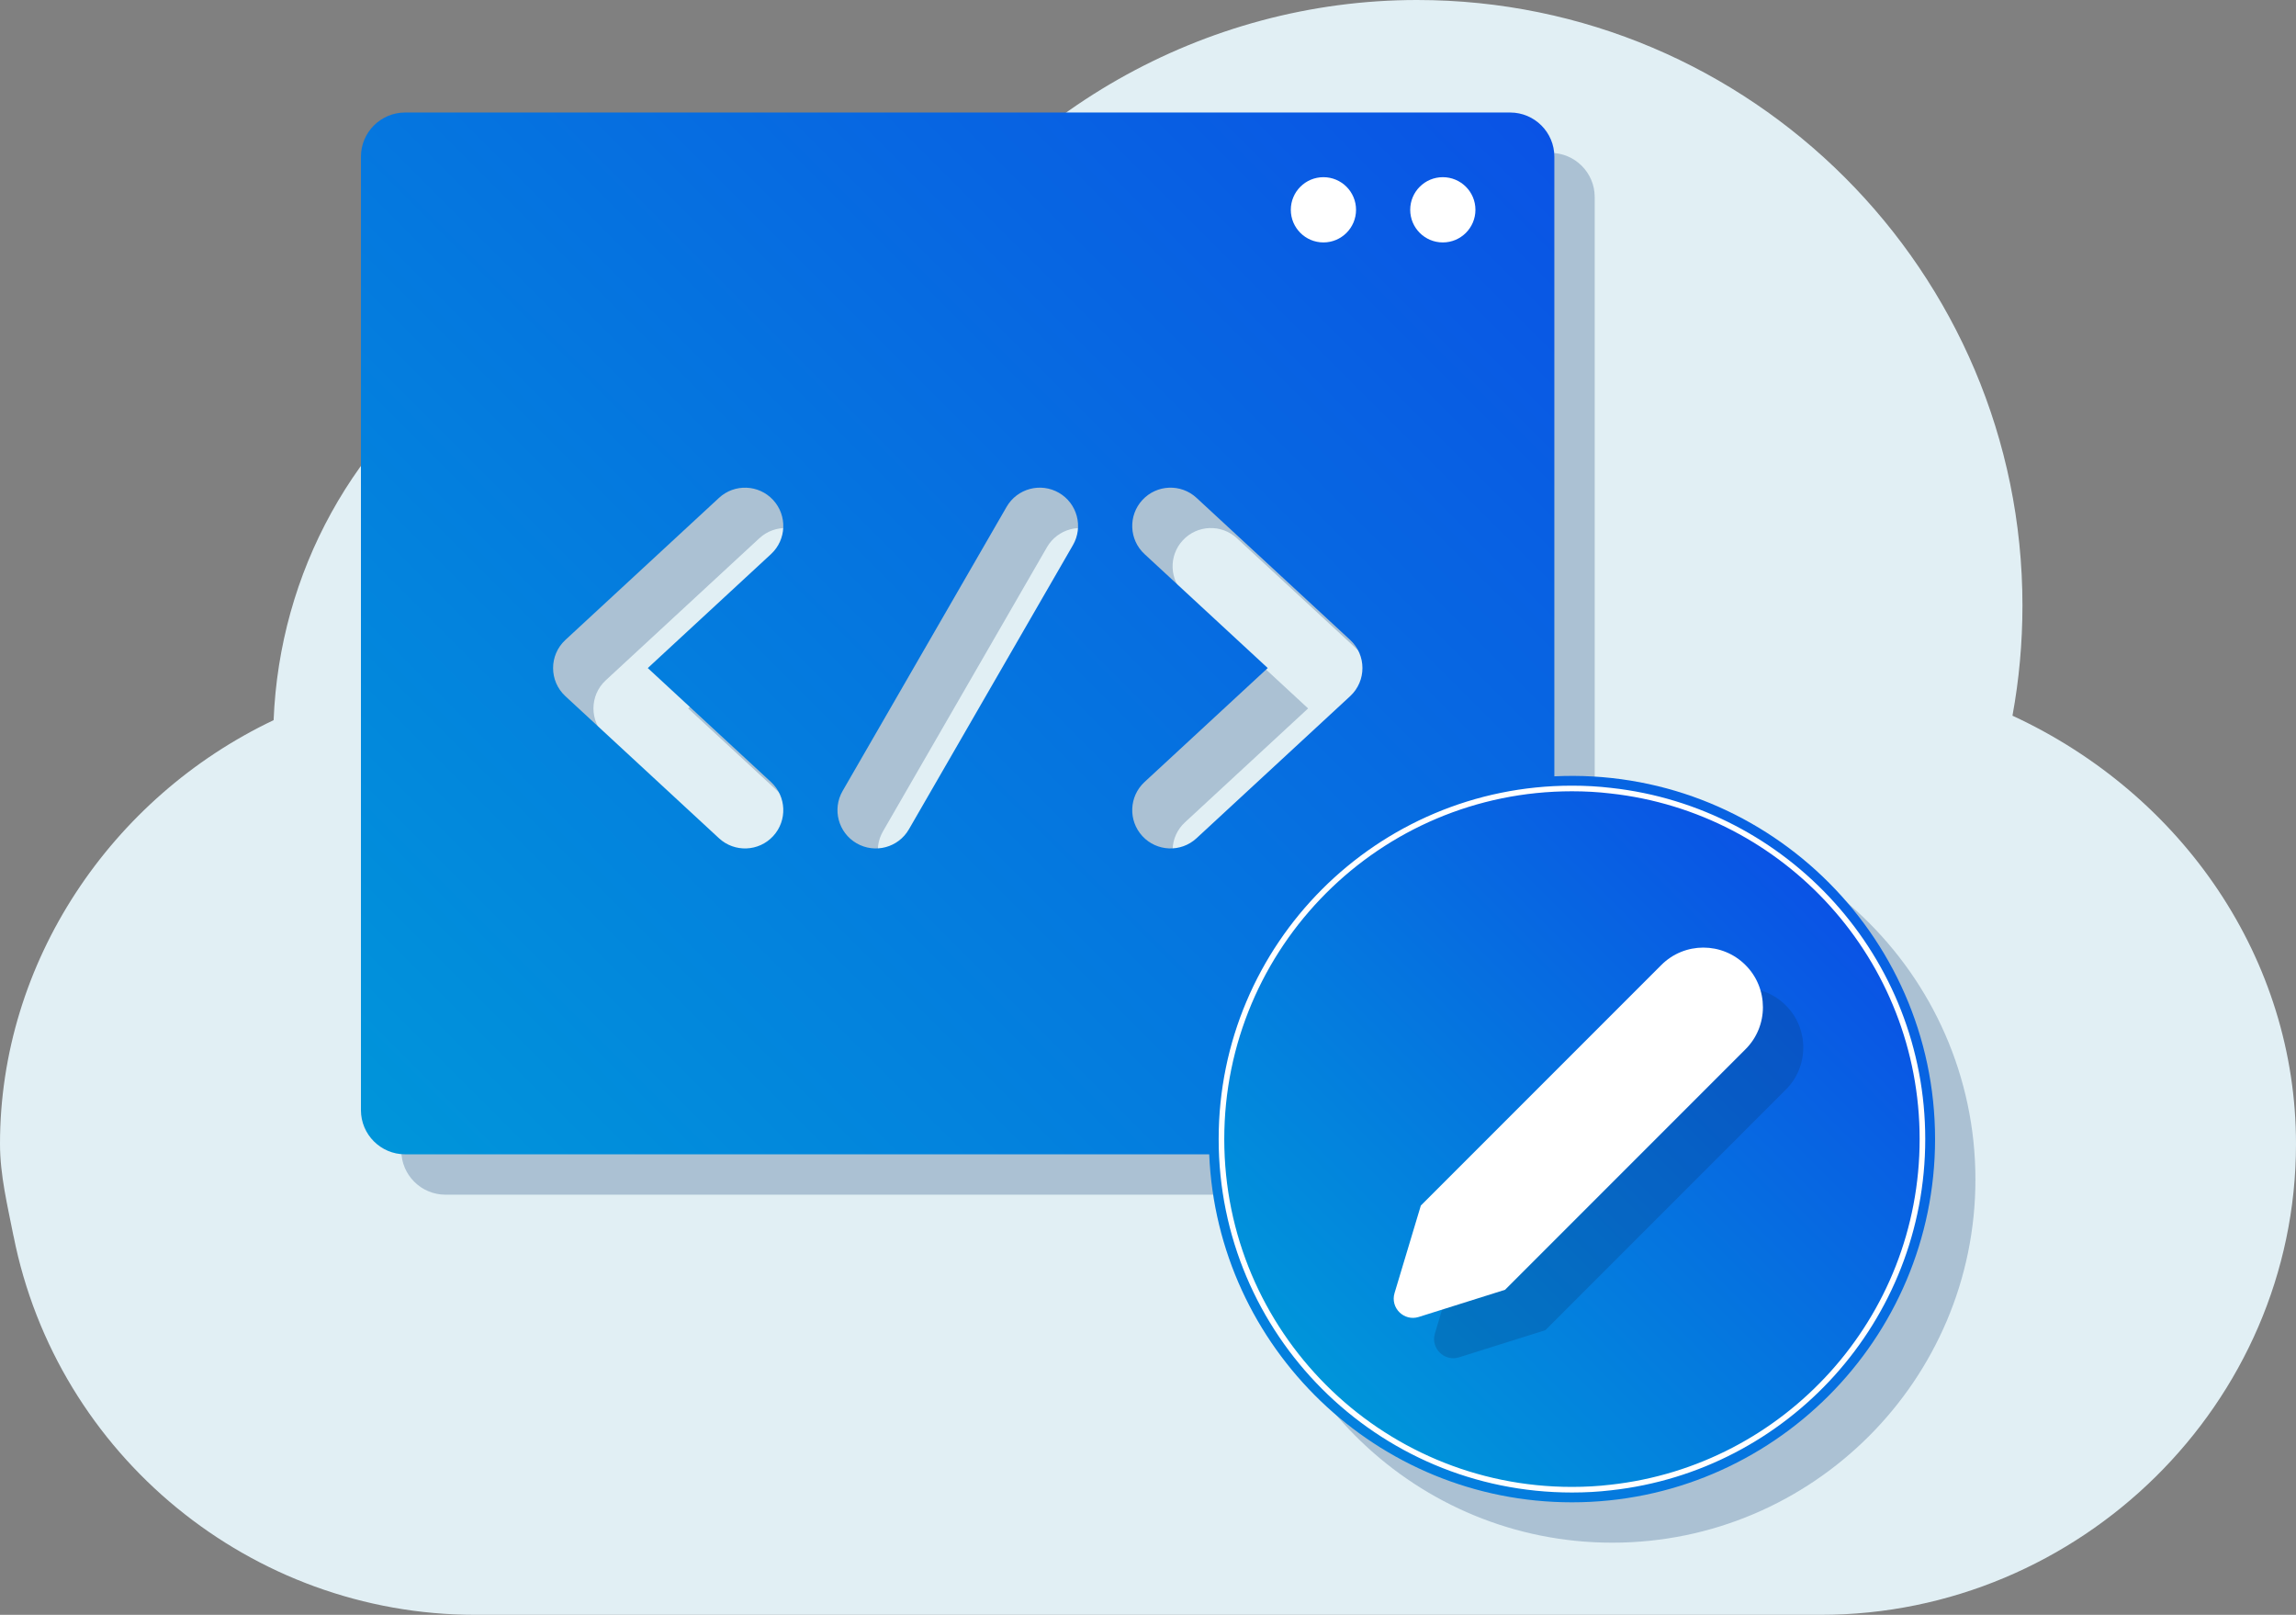
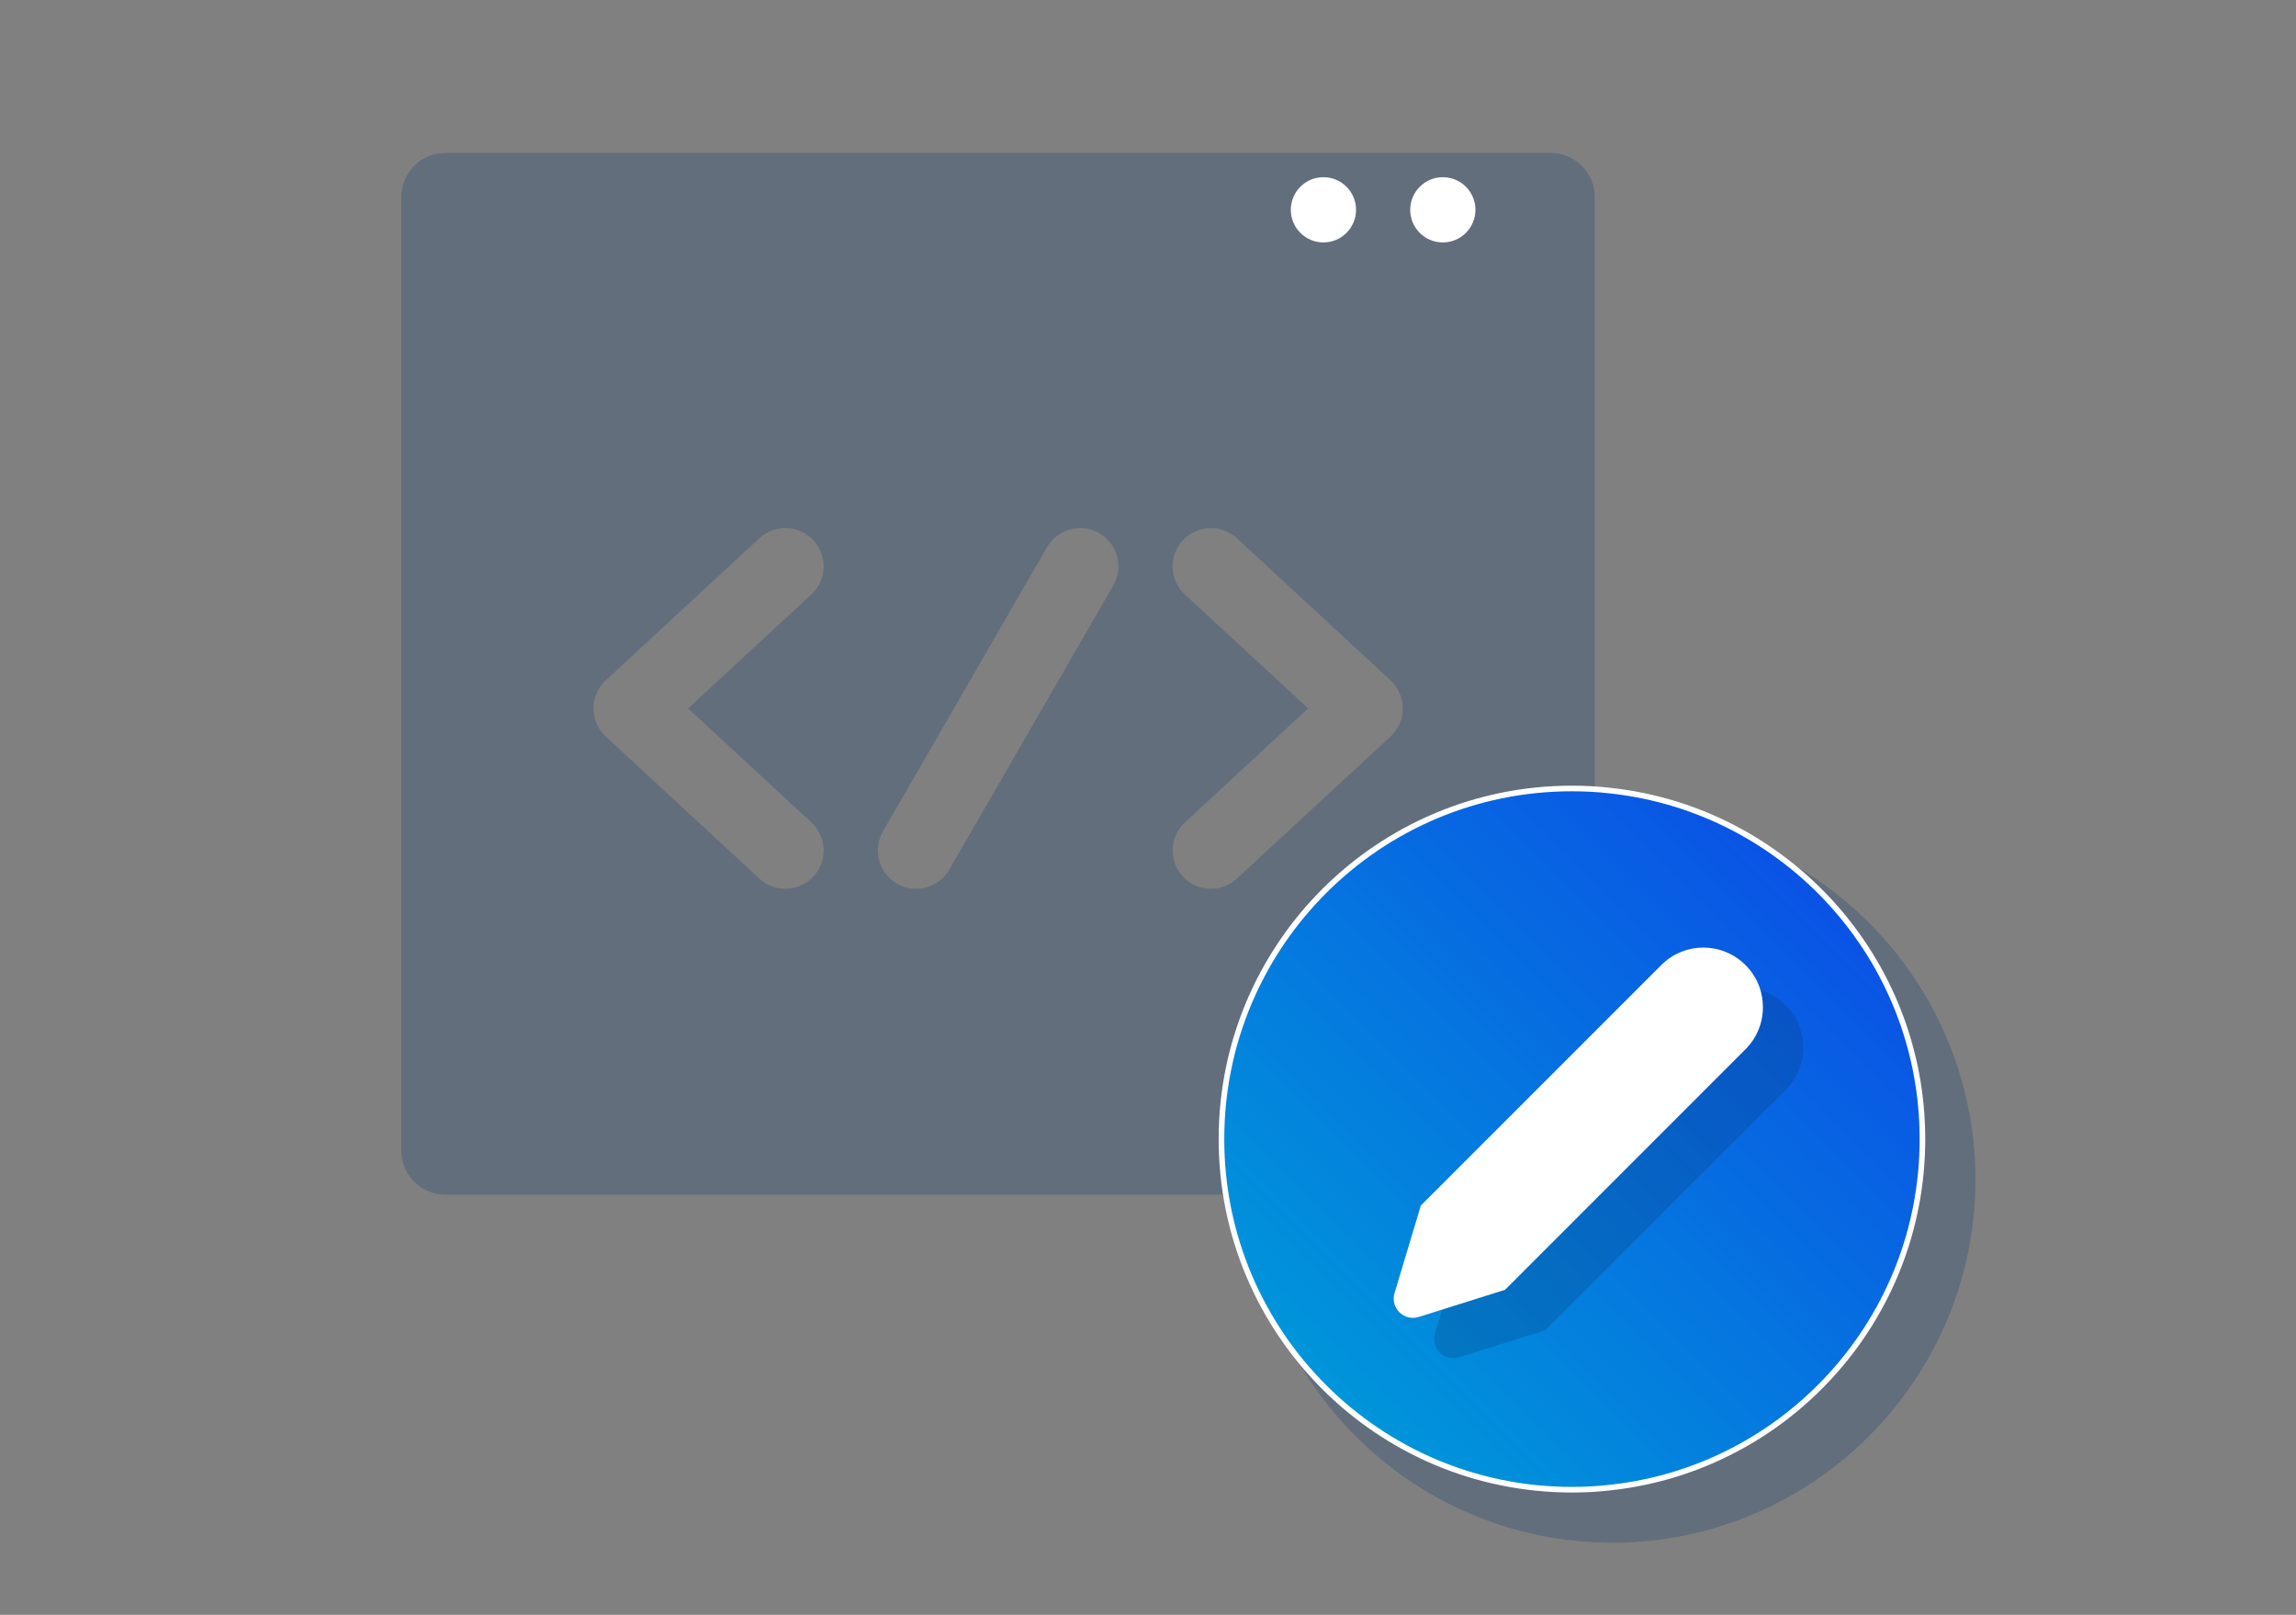
<svg xmlns="http://www.w3.org/2000/svg" version="1.1" id="Layer_1" x="0px" y="0px" width="409.608px" height="288.006px" viewBox="0 0 409.608 288.006" enable-background="new 0 0 409.608 288.006" xml:space="preserve">
  <rect x="0" y="0" width="409.608" height="288.006" fill="#808080" stroke="none" />
-   <path fill="#E1EFF4" d="M359.026,127.644c1.185-6.446,1.781-13.021,1.781-19.642C360.807,48.446,312.361,0,252.805,0  c-38.017,0-73.255,20.251-92.615,52.431c-26.133-8.473-52.946-4.84-75.037,10.383c-22.09,15.211-35.274,39.294-36.341,65.626  C19.773,142.233,0,171.601,0,204.005c0,5.625,1.363,11.109,2.405,16.429l0.012,0.013c7.759,39.152,42.411,67.56,82.385,67.56  h240.004c46.314,0,84.802-37.688,84.802-84.001C409.608,171.25,389.566,141.764,359.026,127.644z" />
  <g>
    <g opacity="0.25">
      <path fill="#083770" d="M284.498,145.657c0-10.257,0-99.692,0-110.514c0-4.342-3.533-7.875-7.874-7.875    c-2.385,0-195.268,0-197.157,0c-4.341,0-7.875,3.533-7.875,7.875v170.055c0,4.345,3.534,7.875,7.875,7.875h143.458    c1.43,34.467,29.901,62.066,64.711,62.066c35.722,0,64.782-29.062,64.782-64.78C352.417,173.569,321.593,143.875,284.498,145.657z     M144.747,146.673c2.771,2.561,2.94,6.885,0.378,9.653c-2.563,2.773-6.884,2.936-9.653,0.378l-27.406-25.341    c-2.922-2.699-2.927-7.326,0-10.031l27.406-25.339c2.771-2.562,7.093-2.393,9.653,0.378c2.562,2.769,2.393,7.09-0.378,9.652    l-21.982,20.325L144.747,146.673z M198.613,104.42l-29.261,50.683c-1.885,3.268-6.062,4.388-9.332,2.5    c-3.267-1.886-4.386-6.063-2.5-9.33l29.26-50.682c1.888-3.265,6.062-4.386,9.332-2.5    C199.38,96.979,200.499,101.156,198.613,104.42z M220.661,156.702c-2.77,2.561-7.091,2.396-9.654-0.375    c-2.562-2.771-2.392-7.093,0.379-9.653l21.981-20.326l-21.981-20.325c-2.771-2.56-2.94-6.881-0.379-9.652    c2.561-2.769,6.883-2.94,9.654-0.378l27.407,25.339c2.921,2.7,2.926,7.327,0,10.033L220.661,156.702z M287.638,270.638    c-33.083,0-60.032-26.807-60.276-59.826h49.283c3.105,0,5.624-2.518,5.624-5.624v-54.869c1.771-0.156,3.56-0.241,5.369-0.241    c33.239,0,60.28,27.041,60.28,60.281C347.918,243.6,320.875,270.638,287.638,270.638z" />
      <path fill="#083770" stroke="#083770" stroke-miterlimit="10" d="M350.166,210.361c0,32.178-24.311,58.693-55.587,62.135    c-2.271,0.271-4.589,0.394-6.94,0.394c-34.537,0-62.528-27.999-62.528-62.528c0-34.535,27.991-62.538,62.528-62.538    c2.352,0,4.669,0.125,6.94,0.396C325.853,151.66,350.166,178.176,350.166,210.361z" />
      <path fill="#083770" d="M325.794,186.517c-4.152-4.151-10.879-4.151-15.022,0l-3.589,3.589l0,0l-39.011,39.011l-0.295,0.295    l-4.69,15.612c-0.789,2.638,1.691,5.082,4.316,4.257l15.397-4.846l0.183-0.181l38.628-38.631l4.083-4.084    c2.081-2.07,3.112-4.785,3.112-7.507C328.907,191.313,327.875,188.59,325.794,186.517z" />
      <path fill="#083770" d="M318.594,179.317c-4.152-4.151-10.879-4.151-15.022,0l-3.589,3.589l0,0l-39.011,39.011l-0.295,0.295    l-4.69,15.612c-0.789,2.638,1.691,5.082,4.316,4.257l15.397-4.846l0.183-0.181l38.628-38.631l4.083-4.084    c2.081-2.07,3.112-4.785,3.112-7.507C321.707,184.113,320.675,181.39,318.594,179.317z" />
      <path fill="#083770" d="M249.12,44.62c0,3.215-2.604,5.819-5.818,5.819c-3.213,0-5.819-2.604-5.819-5.819    c0-3.212,2.606-5.818,5.819-5.818C246.516,38.801,249.12,41.407,249.12,44.62z" />
      <path fill="#083770" d="M270.418,44.62c0,3.215-2.606,5.819-5.819,5.819c-3.214,0-5.817-2.604-5.817-5.819    c0-3.212,2.604-5.818,5.817-5.818C267.812,38.801,270.418,41.407,270.418,44.62z" />
    </g>
    <g>
      <g>
        <linearGradient id="SVGID_1_" gradientUnits="userSpaceOnUse" x1="97.629" y1="234.493" x2="292.366" y2="39.755">
          <stop offset="0" style="stop-color:#0095DA" />
          <stop offset="1" style="stop-color:#0A53E5" />
        </linearGradient>
-         <path fill="url(#SVGID_1_)" d="M277.297,138.457c0-10.257,0-99.692,0-110.514c0-4.342-3.533-7.875-7.874-7.875     c-2.385,0-195.268,0-197.157,0c-4.341,0-7.875,3.533-7.875,7.875v170.055c0,4.345,3.534,7.875,7.875,7.875h143.458     c1.43,34.467,29.901,62.066,64.711,62.066c35.722,0,64.782-29.062,64.782-64.78C345.217,166.369,314.393,136.674,277.297,138.457     z M137.547,139.474c2.771,2.561,2.94,6.884,0.378,9.653c-2.563,2.773-6.884,2.936-9.653,0.378l-27.406-25.341     c-2.922-2.699-2.927-7.326,0-10.031l27.406-25.339c2.771-2.562,7.093-2.393,9.653,0.378c2.562,2.769,2.393,7.09-0.378,9.652     l-21.982,20.325L137.547,139.474z M191.413,97.22l-29.261,50.683c-1.885,3.268-6.062,4.388-9.332,2.5     c-3.267-1.886-4.386-6.063-2.5-9.33l29.26-50.682c1.888-3.265,6.062-4.386,9.332-2.5C192.18,89.778,193.298,93.956,191.413,97.22     z M213.46,149.501c-2.77,2.561-7.091,2.396-9.654-0.375c-2.562-2.771-2.392-7.092,0.379-9.653l21.981-20.327l-21.981-20.325     c-2.771-2.56-2.94-6.881-0.379-9.652c2.56-2.769,6.882-2.94,9.654-0.378l27.407,25.339c2.921,2.7,2.926,7.327,0,10.033     L213.46,149.501z M280.438,263.438c-33.083,0-60.032-26.807-60.276-59.826h49.283c3.105,0,5.624-2.518,5.624-5.624v-54.869     c1.771-0.156,3.56-0.241,5.369-0.241c33.239,0,60.28,27.041,60.28,60.281C340.718,236.4,313.675,263.438,280.438,263.438z" />
        <linearGradient id="SVGID_2_" gradientUnits="userSpaceOnUse" x1="236.222" y1="247.374" x2="324.652" y2="158.944">
          <stop offset="0" style="stop-color:#0095DA" />
          <stop offset="1" style="stop-color:#0A53E5" />
        </linearGradient>
        <path fill="url(#SVGID_2_)" stroke="#FFFFFF" stroke-miterlimit="10" d="M342.965,203.161c0,32.178-24.311,58.693-55.587,62.135     c-2.271,0.271-4.589,0.394-6.94,0.394c-34.537,0-62.528-27.999-62.528-62.528c0-34.535,27.991-62.538,62.528-62.538     c2.352,0,4.669,0.125,6.94,0.396C318.653,144.459,342.965,170.976,342.965,203.161z" />
        <g>
          <g opacity="0.25">
            <path fill="#083770" d="M318.594,179.317c-4.152-4.151-10.879-4.151-15.022,0l-3.589,3.589l0,0l-39.011,39.011l-0.295,0.295       l-4.69,15.612c-0.789,2.638,1.691,5.082,4.316,4.257l15.397-4.846l0.183-0.181l38.628-38.631l4.083-4.084       c2.081-2.07,3.112-4.785,3.112-7.507C321.707,184.113,320.675,181.39,318.594,179.317z" />
          </g>
          <g>
            <path fill="#FFFFFF" d="M311.394,172.117c-4.152-4.151-10.879-4.151-15.022,0l-3.589,3.589l0,0l-39.011,39.011l-0.295,0.295       l-4.69,15.612c-0.789,2.638,1.691,5.082,4.316,4.257l15.397-4.846l0.183-0.181l38.628-38.631l4.083-4.084       c2.081-2.07,3.112-4.785,3.112-7.507C314.506,176.913,313.475,174.19,311.394,172.117z" />
          </g>
        </g>
        <path fill="#FFFFFF" d="M241.919,37.419c0,3.215-2.604,5.819-5.818,5.819c-3.213,0-5.819-2.604-5.819-5.819     c0-3.212,2.606-5.818,5.819-5.818C239.316,31.601,241.919,34.207,241.919,37.419z" />
        <path fill="#FFFFFF" d="M263.218,37.419c0,3.215-2.606,5.819-5.819,5.819c-3.214,0-5.817-2.604-5.817-5.819     c0-3.212,2.604-5.818,5.817-5.818C260.612,31.601,263.218,34.207,263.218,37.419z" />
      </g>
    </g>
  </g>
</svg>